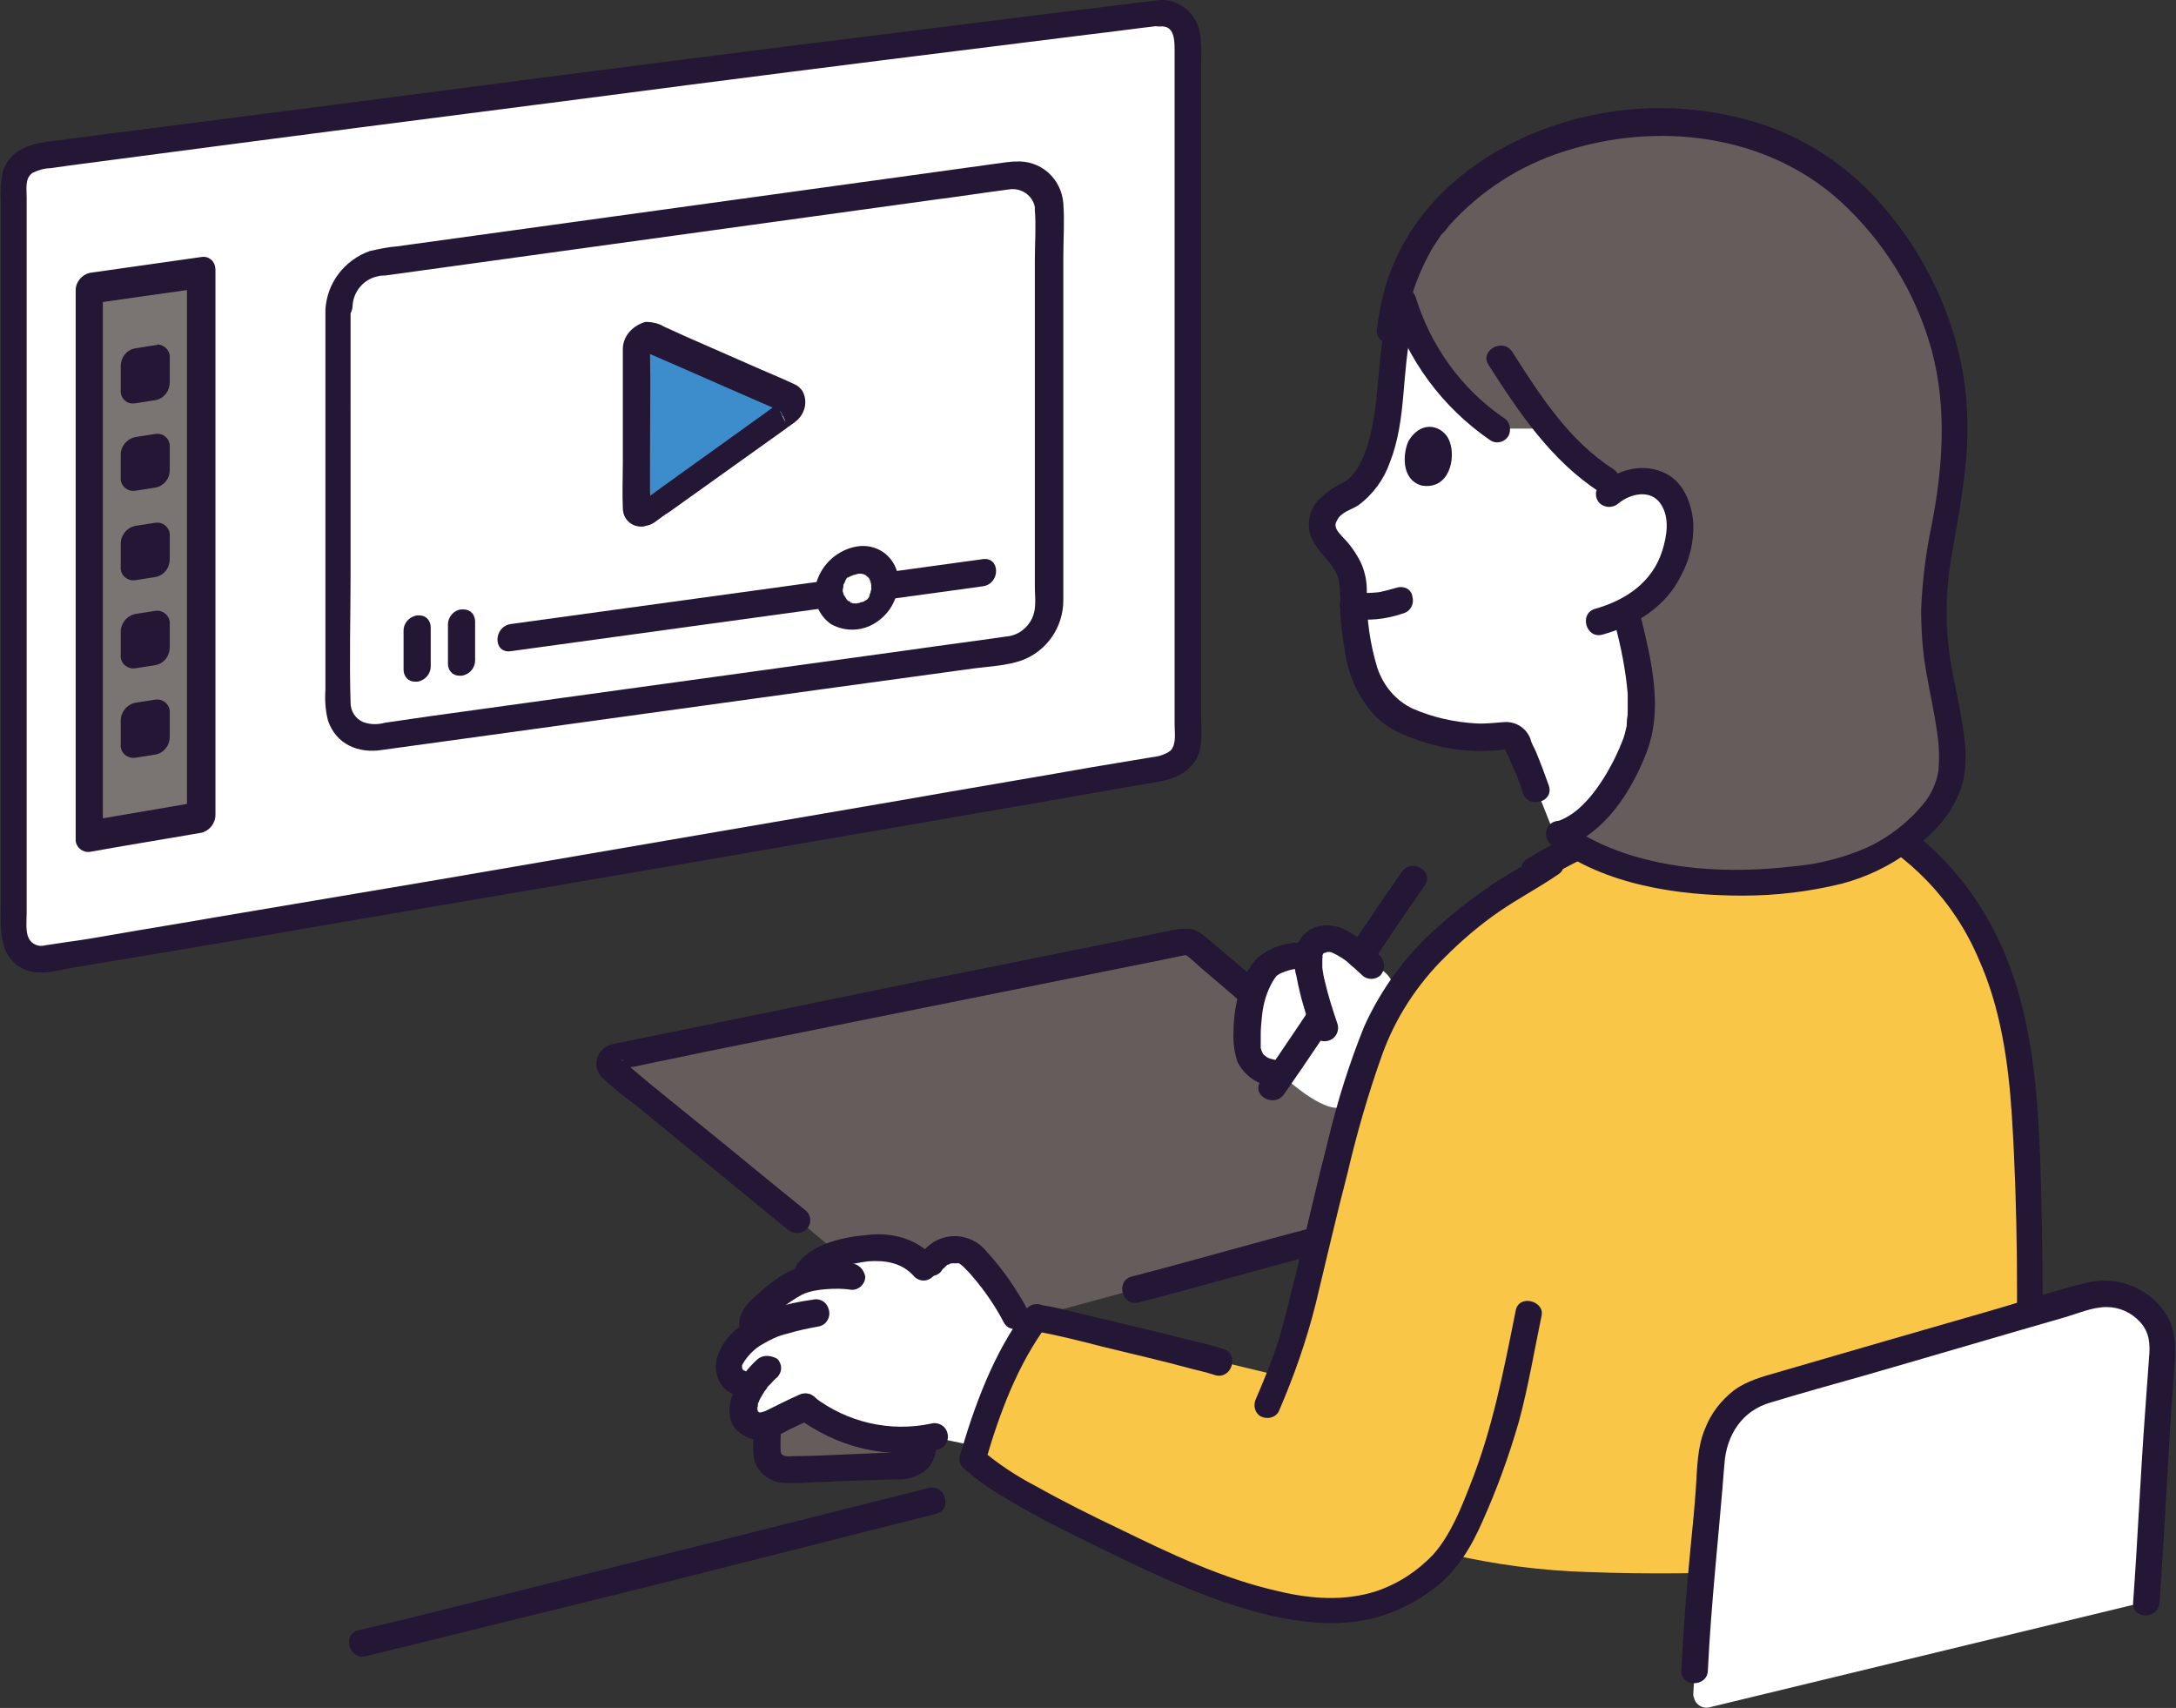
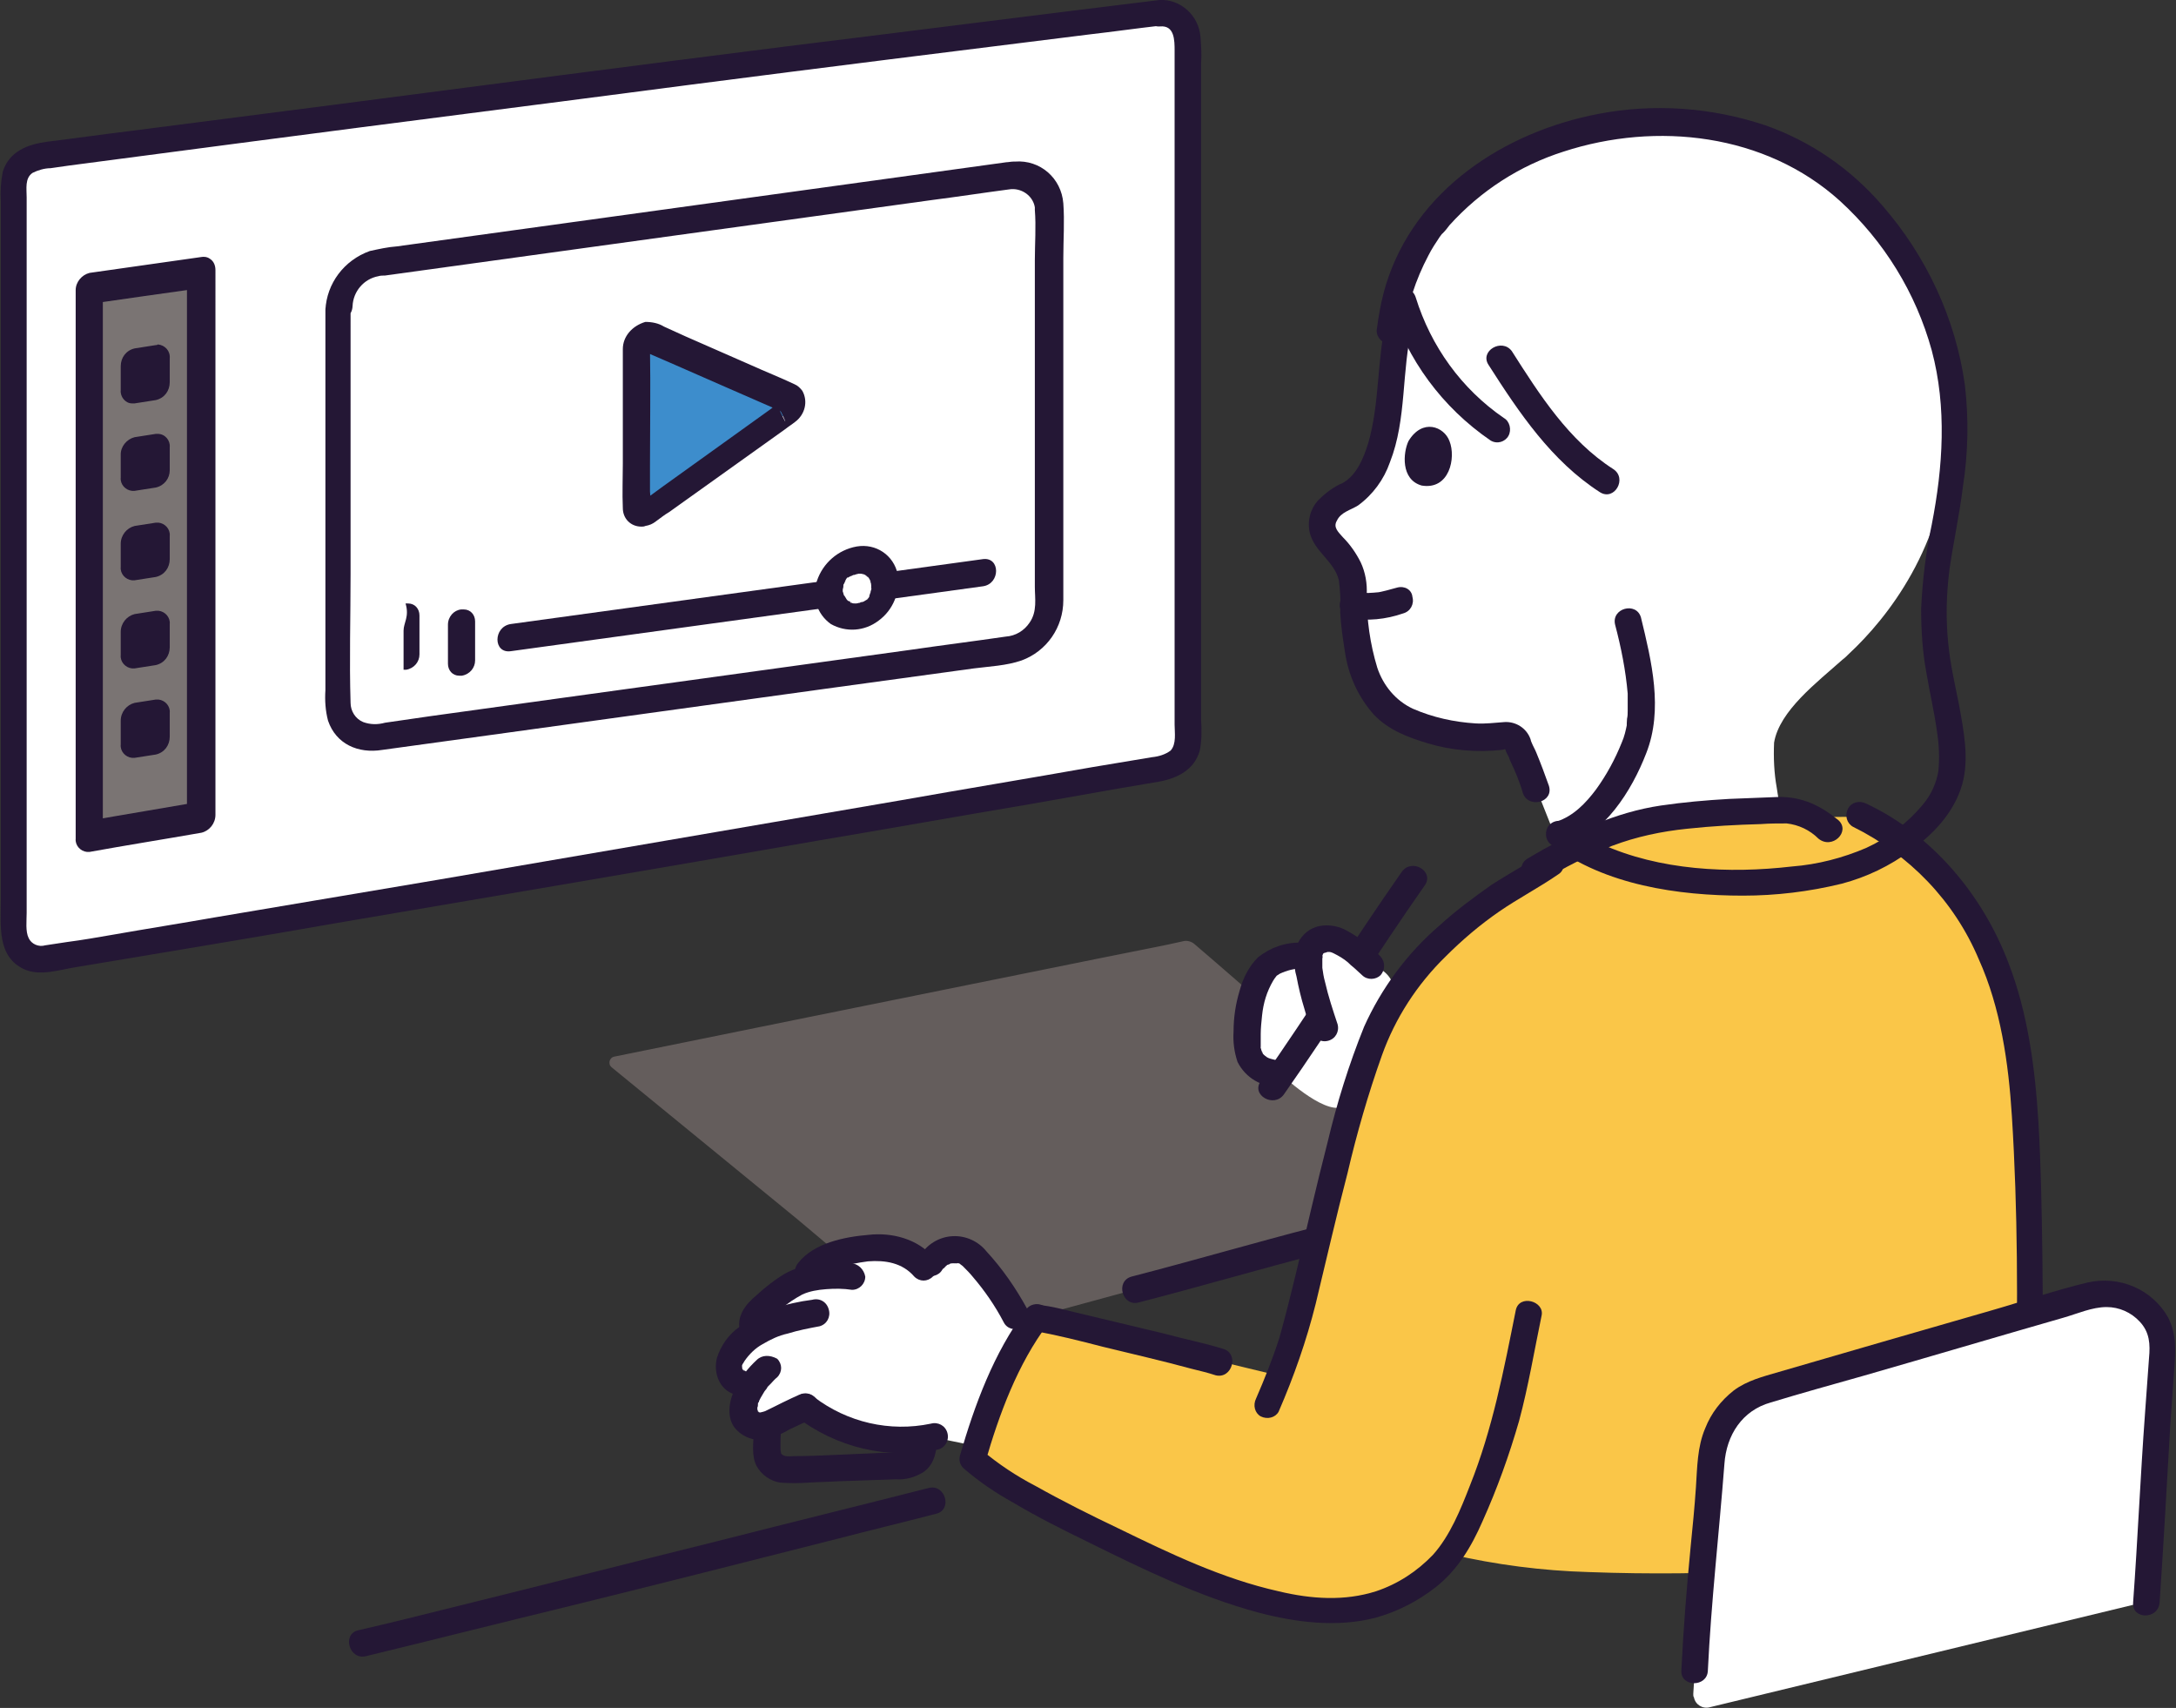
<svg xmlns="http://www.w3.org/2000/svg" version="1.1" id="レイヤー_1" x="0px" y="0px" viewBox="0 0 328.5 257.8" style="enable-background:new 0 0 328.5 257.8;" xml:space="preserve">
  <rect x="0" y="0" width="328.5" height="257.8" fill="#333333" stroke="none" />
  <style type="text/css">
	.st0{fill:#FFFFFF;}
	.st1{fill:#241735;}
	.st2{fill:#7A7473;}
	.st3{fill:#645D5C;}
	.st4{fill:#FAC648;}
	.st5{fill:none;}
	.st6{fill:#3D8DCC;}
</style>
  <g id="グループ_922" transform="translate(0.025 -0.011)">
    <path id="パス_2060" class="st0" d="M278.1,99.6c0.4-0.3,0.7-0.6,1-0.9c5.8-5.4,14.4-16.2,15.2-32.1c0.3-8.5-1.8-16.9-6-24.3   c-9.6-16.6-21.5-20.2-28.9-21.7c-7.1-1.3-14.5-1-21.4,1c-14,3.7-21,13-22.2,15c-2.7,4.2-4.4,9-5,13.9c-0.5,2.6-0.8,5.3-0.9,7.9   c-0.6,6-1.5,14.3-7.2,16.9c-1.2,0.5-2.1,1.3-2.7,2.4c-1.5,2.9,0.9,4.4,2.4,6.3c0.9,1.2,1.5,2.6,1.8,4c0,2.9,0.2,5.8,0.6,8.7   c0.3,2,0.8,4,1.5,5.9c1.1,2.8,3.2,5,5.9,6.3c4.4,2,10.6,3.1,14.7,2.3c1-0.2,2,0.4,2.3,1.4c1.1,2.2,2,4.4,2.8,6.7l2.7,6.8   c5.1-0.7,31.1-3.5,34.1-3.6c-0.4-2.2-0.6-3.6-0.6-3.6c-0.4-2.2-0.5-4.5-0.4-6.8C268.6,107.3,274.3,103,278.1,99.6z" />
    <path id="パス_2061" class="st0" d="M175.1,2C138.3,6.4,47,18.2,6.1,23.6c-2.2,0.1-4,1.9-4,4.1v113c-0.1,2.2,1.7,4.1,3.9,4.1   c0,0,0,0,0,0c0.2,0,0.3,0,0.5,0c45.9-7.6,131-22.3,169-28.9c2.1-0.2,3.8-2,3.9-4.1c0-17.8,0-87.1,0-105.7c0.1-2.2-1.6-4.1-3.9-4.1   c0,0,0,0,0,0C175.3,2,175.2,2,175.1,2z" />
    <path id="パス_2062" class="st1" d="M175.1,0c-18.8,2.3-37.6,4.7-56.3,7c-23,2.9-46,5.9-69,8.9c-10.1,1.3-20.2,2.6-30.3,3.9   c-4.1,0.5-8.3,1.1-12.4,1.6c-2.9,0.4-5.7,1.4-6.7,4.5c-0.3,1.5-0.4,3-0.3,4.5v105.5c0,3.8-0.6,8.5,3.5,10.4   c2.4,1.1,5.3,0.1,7.8-0.3l7.2-1.2c10.8-1.8,21.6-3.6,32.4-5.5c24.1-4.1,48.3-8.2,72.4-12.4c10.7-1.8,21.3-3.7,32-5.5   c4.5-0.8,9-1.6,13.6-2.4l5.9-1c2.8-0.5,5.4-1.8,6.2-4.7c0.3-1.5,0.3-3.1,0.2-4.6V9.5c0.1-1.3,0-2.7-0.1-4   C180.9,2.3,178.2-0.1,175.1,0c-2.6,0.2-2.6,4.2,0,4c2.2-0.2,2.2,2.1,2.2,3.7v101.7c0,1.2,0.3,2.9-0.6,3.9c-0.8,0.6-1.8,0.9-2.8,1   l-3,0.5l-6,1c-9.6,1.7-19.3,3.3-28.9,5c-23.3,4-46.6,8-69.9,12c-11.3,1.9-22.5,3.8-33.8,5.7c-5.1,0.9-10.2,1.7-15.3,2.6   c-2.3,0.4-4.6,0.8-6.9,1.1l-3.3,0.5c-1,0.3-2.1-0.2-2.5-1.1C3.8,140.6,4,139,4,137.8v-108c0-1.3-0.3-2.9,0.9-3.7   c0.8-0.4,1.8-0.7,2.7-0.7l2.8-0.4c9.1-1.2,18.2-2.4,27.4-3.6c22.1-2.9,44.3-5.7,66.4-8.6c20.1-2.6,40.2-5.1,60.3-7.6   c3.5-0.4,7-0.9,10.5-1.3c1.1,0,2-0.9,2-2C177.1,0.9,176.2,0,175.1,0z" />
    <path id="パス_2063" class="st2" d="M30.4,41.1c-5.3,0.8-12.5,1.8-16.9,2.4c0,27.6,0,55.1,0,82.7c4.4-0.8,11.6-2,16.9-2.9   C30.4,95.9,30.4,68.5,30.4,41.1z" />
    <path id="パス_2064" class="st1" d="M30.4,38.8c-5.7,0.8-11.3,1.6-16.9,2.4c-1.2,0.3-2.1,1.4-2.1,2.6c0,21.5,0,43,0,64.5v18.3   c-0.1,1,0.7,1.9,1.7,2c0.1,0,0.3,0,0.4,0c5.5-1,11.2-1.9,16.9-2.9c1.2-0.3,2.1-1.4,2.1-2.7c0-22,0-43.9,0-65.9V40.8   c0-3-4.3-2.5-4.3,0.6c0,21.4,0,42.7,0,64.1v18.2c0.7-0.9,1.4-1.8,2.1-2.7c-5.7,1-11.3,1.9-16.9,2.9c0.7,0.7,1.4,1.3,2.1,2   c0-22.1,0-44.2,0-66.3V43.3l-2.1,2.6c5.5-0.8,11.2-1.6,16.9-2.4C33.1,43.1,33.1,38.4,30.4,38.8z" />
    <path id="パス_2065" class="st1" d="M23.5,65.5L20.3,66c-1.2,0.3-2.1,1.4-2.1,2.6v3.5c-0.1,1,0.7,1.9,1.7,2c0,0,0,0,0,0   c0.1,0,0.3,0,0.4,0l3.2-0.5c1.3-0.3,2.1-1.4,2.1-2.6v-3.5c0.1-1-0.7-2-1.8-2c0,0,0,0,0,0C23.8,65.5,23.6,65.5,23.5,65.5z" />
    <path id="パス_2066" class="st1" d="M23.5,52.1l-3.2,0.5c-1.3,0.3-2.1,1.4-2.1,2.7v3.6c-0.1,1,0.7,2,1.7,2c0.1,0,0.3,0,0.4,0   l3.2-0.5c1.3-0.3,2.1-1.4,2.1-2.7c0-1.2,0-2.4,0-3.6c0.1-1.1-0.7-2-1.8-2.1C23.7,52.1,23.6,52.1,23.5,52.1z" />
    <path id="パス_2067" class="st1" d="M23.5,78.9l-3.2,0.5c-1.2,0.3-2.1,1.4-2.1,2.7c0,1.1,0,2.4,0,3.5c-0.1,1,0.7,1.9,1.7,2   c0.1,0,0.3,0,0.4,0l3.2-0.5c1.3-0.3,2.1-1.4,2.1-2.7c0-1.2,0-2.4,0-3.5c0.1-1-0.7-1.9-1.7-2C23.8,78.9,23.6,78.9,23.5,78.9z" />
    <path id="パス_2068" class="st1" d="M23.5,92.2l-3.2,0.5c-1.2,0.3-2.1,1.4-2.1,2.7v3.5c-0.1,1,0.7,1.9,1.7,2c0,0,0,0,0,0   c0.1,0,0.3,0,0.4,0l3.2-0.5c1.3-0.3,2.1-1.4,2.1-2.7v-3.5c0.1-1-0.7-1.9-1.7-2C23.8,92.2,23.6,92.2,23.5,92.2L23.5,92.2z" />
    <path id="パス_2069" class="st1" d="M23.5,105.6l-3.2,0.5c-1.2,0.3-2.1,1.4-2.1,2.7v3.6c-0.1,1,0.7,1.9,1.7,2c0.1,0,0.3,0,0.4,0   l3.2-0.5c1.3-0.3,2.1-1.4,2.1-2.7v-3.6c0.1-1-0.7-1.9-1.7-2c0,0,0,0,0,0C23.8,105.6,23.6,105.6,23.5,105.6z" />
    <path id="パス_2070" class="st3" d="M161.3,145.6c-22.8,4.6-59.8,12.1-68.6,13.9c-0.5,0.1-0.8,0.6-0.7,1.1c0,0.2,0.2,0.4,0.3,0.5   c4.3,3.5,17,13.9,28,22.9l22,18.5c21.4-5.7,54.2-14.8,81.3-22l-29-25.5c-3.3-3-11.5-10.1-14.2-12.4c-0.5-0.5-1.3-0.7-1.9-0.5   C176,142.7,169.6,143.9,161.3,145.6z" />
    <path id="パス_2071" class="st0" d="M119.9,193.7c-0.6,0.3-1.1,0.6-1.6,1c-1.2,0.9-2.4,1.9-3.6,2.9c-0.9,0.6-1.3,1.7-1.1,2.8   l0.3,0.8c-1,0.6-1.9,1.4-2.6,2.3c-0.7,0.7-1.1,1.7-1.2,2.7c-0.1,1,0.5,2,1.4,2.4l1.9,0.7c-0.3,0.4-0.5,0.8-0.7,1.2   c-0.9,1.7-0.7,3.3,0,4c0.7,0.6,1.7,0.9,2.6,0.8c0.9-0.2,4.8-2.2,6.2-2.8c5.5,4.3,12.7,6,19.6,4.5l6.8,1.4c1.8-6,3.9-11.8,6.5-17.5   c-1.7-4.2-4.2-8-7.4-11.1c-0.5-0.6-1.3-1-2.1-1.1c-0.9-0.2-1.9,0-2.7,0.5c-1.1,0.6-1.9,1.6-2,2.9c-1.6-2.3-4.2-3.6-7-3.6   c-2.4,0-4.8,0.4-7.2,1.1c-2.1,0.6-4.3,2.2-4.5,3.6C120.9,193.3,120.4,193.5,119.9,193.7z" />
-     <path id="パス_2072" class="st3" d="M115.7,217.1c0-0.4,0-0.8,0.1-1.1c0,0,0-0.4,0.1-1c1.4-0.6,4.4-2.1,5.6-2.6   c5.1,4,11.6,5.7,18,4.8c-0.1,0.6-0.1,0.9-0.1,0.9c0,0.3-0.1,0.6-0.1,1c-0.4,1.3-1.6,2.2-2.9,2.2c-4.6,0.2-12.7,0.5-17.3,0.6   c-1.7,0.1-3.2-1-3.2-2.4C115.7,218.7,115.7,217.9,115.7,217.1z" />
    <path id="パス_2073" class="st1" d="M155,197.5c-1.7-3.1-3.7-6-6.1-8.6c-1.2-1.5-3.1-2.4-5.1-2.3c-2.1,0.1-4,1.3-5,3.1   c-0.6,1-0.2,2.2,0.7,2.7s2.2,0.2,2.7-0.7c0,0,0.3-0.4,0.2-0.2c-0.2,0.2,0.2-0.2,0.2-0.2c0.4-0.4-0.3,0.2,0.2-0.2   c0.1-0.1,0.2-0.2,0.3-0.2c0.1,0,0.5-0.2,0.2-0.1c0.2-0.1,0.3-0.1,0.5-0.1c0.3-0.1-0.4,0,0.2,0c0.2,0,0.4,0,0.5,0   c0.2,0-0.2-0.1,0.2,0s0,0,0.2,0.1c0.1,0.1,0.3,0.2,0.4,0.3c-0.2-0.2,0.1,0.1,0.1,0.1c0.5,0.5,1,1,1.4,1.5c1.8,2.1,3.4,4.4,4.7,6.9   c0.5,1,1.7,1.3,2.7,0.8S155.6,198.6,155,197.5C155,197.6,155,197.5,155,197.5L155,197.5L155,197.5z" />
    <path id="パス_2074" class="st1" d="M140.9,189.8c-2.4-2.8-6.3-3.8-9.8-3.4c-3.6,0.3-8.2,1.2-10.6,4.2c-0.7,0.8-0.7,2,0,2.8   c0.8,0.8,2,0.8,2.8,0c0.8-1,1.9-1.7,3.1-2c1.5-0.5,3.1-0.8,4.6-1c2.6-0.2,5.2,0.2,7,2.3c0.8,0.8,2,0.8,2.8,0   C141.7,191.9,141.7,190.6,140.9,189.8L140.9,189.8z" />
    <path id="パス_2075" class="st1" d="M128.4,190.7c-3.4-0.3-7-0.1-10,1.6c-1.5,0.9-2.9,2-4.2,3.2c-1.7,1.4-3.1,3.2-2.5,5.5   c0.3,1.1,1.4,1.7,2.5,1.4c1.1-0.3,1.7-1.4,1.4-2.5l0,0c0.1,0.2,0-0.2,0-0.1c0,0.2,0.1-0.3,0.1-0.2c0.1-0.2,0.2-0.3,0.4-0.5   c0.6-0.6,1.3-1.1,1.9-1.6c0.9-0.8,2-1.5,3.1-2.1c1.1-0.5,2.3-0.7,3.6-0.8c1.3-0.1,2.6-0.1,3.9,0.1c1.1,0,2-0.9,2-2   C130.4,191.6,129.5,190.7,128.4,190.7L128.4,190.7z" />
    <path id="パス_2076" class="st1" d="M122.6,196.2c-3.9,0.5-7.9,1.7-11,4.1c-1.6,1.1-2.8,2.8-3.4,4.7c-0.5,2,0.2,4.4,2.2,5.3   c1,0.5,2.2,0.2,2.7-0.7c0.5-1,0.2-2.2-0.7-2.7c0,0-0.5-0.1-0.2-0.1c0.2,0-0.2-0.2,0,0.1c-0.1-0.1-0.2-0.5-0.1-0.1   c0-0.1-0.1-0.2-0.1-0.3c0.1,0.3,0,0,0-0.2c0,0.3,0-0.1,0-0.2c0,0,0.2-0.5,0.1-0.2c0.1-0.2,0.2-0.3,0.3-0.5c0.7-1,1.6-1.9,2.7-2.5   c1.2-0.7,2.4-1.3,3.8-1.6c1.6-0.5,3.2-0.8,4.8-1.1c1.1-0.3,1.7-1.4,1.4-2.5C124.8,196.5,123.7,195.9,122.6,196.2L122.6,196.2z" />
    <path id="パス_2077" class="st1" d="M114.2,205.3c-1.3,1.2-2.4,2.6-3.2,4.2c-0.9,1.7-1.4,4.2-0.2,5.9c1.2,1.6,3.3,2.3,5.2,1.8   c1.1-0.4,2.1-0.8,3.1-1.4c0.6-0.3,1.3-0.6,1.9-0.9c0.3-0.1,0.6-0.3,0.8-0.4l0.4-0.2c0.3-0.1-0.6,0.2-0.1,0c1-0.3,1.7-1.4,1.4-2.5   c-0.3-1.1-1.4-1.7-2.5-1.4c-2,0.8-3.8,1.8-5.7,2.7c-0.4,0.2,0.2-0.1,0.1-0.1c-0.1,0-0.1,0.1-0.2,0.1c-0.1,0-0.3,0.1-0.4,0.1   c0,0,0.5,0,0.1,0c-0.1,0-0.3,0-0.4,0c0.4,0,0.3,0.1,0.2,0c-0.1,0-0.2,0-0.2-0.1c-0.1,0-0.1,0-0.2-0.1c-0.2-0.1,0.4,0.2,0.1,0   c-0.1,0-0.1-0.1-0.2-0.1c0,0,0.3,0.3,0.2,0.1c0-0.1-0.1-0.1-0.2-0.2c-0.1-0.1,0.2,0.2,0.2,0.2c0-0.1-0.1-0.1-0.1-0.2   c-0.1-0.2,0.1,0,0.1,0.2c0-0.2-0.1-0.3-0.1-0.4c0,0,0,0.5,0,0.2v-0.2c0-0.1,0-0.2,0-0.3c0-0.2,0,0.2,0,0.2c0.1-0.2,0.1-0.4,0.1-0.6   c0-0.1,0-0.2,0.1-0.2c0.1-0.2,0.1-0.3,0-0.1c0.2-0.4,0.4-0.8,0.6-1.1c0.1-0.2,0.2-0.3,0.3-0.5c0.1-0.1,0.3-0.4,0.4-0.5   c0,0-0.2,0.3-0.1,0.1c0.1-0.1,0.1-0.2,0.2-0.3c0.1-0.1,0.3-0.3,0.4-0.4c0.3-0.3,0.6-0.7,1-1c0.8-0.8,0.8-2,0-2.8   C116.2,204.5,115,204.5,114.2,205.3L114.2,205.3z" />
    <path id="パス_2078" class="st1" d="M120.1,213.8c6.1,4.7,13.9,6.6,21.5,5c1.1-0.3,1.7-1.4,1.4-2.5c-0.3-1.1-1.4-1.7-2.5-1.4l0,0   l0,0c-6.2,1.3-12.6-0.2-17.6-4c-0.8-0.7-2-0.7-2.8,0C119.4,211.8,119.4,213,120.1,213.8L120.1,213.8z" />
    <path id="パス_2079" class="st1" d="M113.8,216c-0.1,1.7-0.4,3.8,0.4,5.3c0.7,1.3,2.1,2.3,3.6,2.5c1.4,0.1,2.8,0.1,4.2,0   c1.5-0.1,2.9-0.1,4.4-0.2c2.9-0.1,5.9-0.2,8.8-0.3c1.5,0.1,2.9-0.3,4.2-1.1c1.4-1,1.8-2.4,2-4.1c0-1.1-0.9-2-2-2c-1.1,0-2,0.9-2,2   c-0.1,0.8-0.3,1-1.1,1.1c-1,0.1-2,0.1-3,0.1c-2.3,0.1-4.6,0.2-6.9,0.3c-2.2,0.1-4.4,0.2-6.5,0.2c-0.6,0-1.6,0.2-2-0.4   c-0.1-0.4-0.1-0.8-0.1-1.1c0-0.8,0-1.6,0.1-2.4C118,213.4,114,213.4,113.8,216L113.8,216z" />
-     <path id="パス_2080" class="st1" d="M196,153.6c-4.2-3.9-8.6-7.6-13-11.3c-1.1-0.9-2.1-2-3.6-2.1c-0.8,0-1.6,0-2.4,0.2   c-1.1,0.2-2.3,0.5-3.4,0.7c-8.4,1.7-16.8,3.4-25.2,5.1c-10.6,2.1-21.3,4.3-31.9,6.5c-7.7,1.6-15.3,3.1-23,4.7   c-0.5,0.1-1.1,0.2-1.6,0.4c-1.5,0.6-2.3,2.3-1.7,3.8c0.1,0.4,0.4,0.7,0.6,1c1.7,1.6,3.6,3.1,5.5,4.5c5.9,4.9,11.9,9.7,17.8,14.6   l4.8,3.9c0.8,0.7,2,0.7,2.8,0c0.8-0.8,0.8-2,0-2.8c-5.6-4.5-11.1-9.1-16.7-13.6l-6.9-5.6l-2.5-2.1l-1-0.9c-0.2-0.2-0.3-0.3-0.5-0.4   c-0.9-0.5,0.6-0.2-0.1,0.7l-0.7,0.7c0.8-0.3,1.6-0.5,2.5-0.6l3.3-0.7c3.1-0.6,6.1-1.3,9.2-1.9c7.9-1.6,15.9-3.2,23.8-4.8   c14.4-2.9,28.9-5.8,43.3-8.7l2.9-0.6c0.2,0,0.3-0.1,0.5-0.1c0.1,0,0.1-0.1,0.4,0.1c0.8,0.6,1.5,1.3,2.2,1.9c4,3.4,8,6.8,11.8,10.3   C195.1,158.2,197.9,155.4,196,153.6L196,153.6z" />
    <path id="パス_2081" class="st0" d="M193.3,162.1c-1.9,0.2-3.7-0.8-4.6-2.4c-0.9-1.9,0.5-10.6,2.7-13.7c0.8-1.2,3.8-1.7,5.2-1.7   l0.9,0c0-0.3,0.1-0.5,0.1-0.7c0.3-0.9,1-1.6,1.9-1.9c1-0.2,2.1,0,3,0.5c1.7,0.9,3.2,2.1,4.6,3.5c0,0,6.1,1.6,2,8.8   c-1.9,3.4-4.2,11.7-6.5,12.6C199.7,168.2,193.3,162.1,193.3,162.1z" />
    <path id="パス_2082" class="st1" d="M196.5,142.3c-2.4-0.1-4.7,0.7-6.6,2.2c-1.4,1.4-2.3,3.2-2.8,5.1c-0.6,2-0.9,4-0.9,6.1   c-0.1,1.6,0.1,3.1,0.6,4.6c1.2,2.4,3.7,3.9,6.4,3.7c1.1,0,2-0.9,2-2c0-1.1-0.9-2-2-2c-0.2,0-0.5,0-0.7,0c-0.2,0-0.3,0,0,0   c-0.1,0-0.3-0.1-0.4-0.1c-0.4-0.1-0.8-0.2-1.1-0.5c0.1,0.1-0.4-0.3-0.4-0.4c0,0-0.3-0.9-0.1-0.1c-0.1-0.2-0.1-0.5-0.2-0.7   c-0.1-0.6,0,0.2,0-0.2c0-0.2,0-0.3,0-0.5c0-0.5,0-0.9,0-1.4c0-0.9,0.1-1.8,0.2-2.8c0.2-1.9,0.7-3.6,1.7-5.3   c0.1-0.1,0.1-0.2,0.2-0.3c-0.1,0.2-0.1,0.2,0,0c0.1-0.1,0.2-0.3,0.3-0.4c0.2-0.1,0.2-0.1,0,0c0.1-0.1,0.2-0.1,0.3-0.2   c0.1-0.1,0.6-0.3,0.6-0.3c0.5-0.2,1.1-0.4,1.7-0.5c0.4-0.1,0.9-0.2,1.3-0.1C199.1,146.4,199.1,142.4,196.5,142.3L196.5,142.3z" />
    <path id="パス_2083" class="st1" d="M211.6,131.6c-7.3,10.4-14,21.2-21.3,31.6c-1.5,2.1,2,4.1,3.5,2c7.3-10.4,14-21.2,21.3-31.6   C216.5,131.5,213.1,129.5,211.6,131.6z" />
    <path id="パス_2084" class="st0" d="M207,145.8c-1.3-1.4-2.9-2.6-4.6-3.5c-0.9-0.6-2-0.7-3-0.5c-0.9,0.3-1.6,1-1.9,1.9   c-0.8,2.4,2.1,10.6,2.3,11.4c0,0,2.7,0.1,4.9-3.2C206,150,206.8,148,207,145.8z" />
    <path id="パス_2085" class="st1" d="M208.4,144.4c-1.4-1.5-3.1-2.8-4.9-3.8c-1.3-0.8-2.9-1.1-4.4-0.8c-1.4,0.3-2.6,1.3-3.2,2.6   c-0.6,1.6-0.7,3.3-0.2,5c0.3,1.6,0.7,3.3,1.2,4.9c0.3,1.1,0.7,2.3,1.1,3.4c0.3,1.1,1.4,1.7,2.5,1.4c1.1-0.3,1.7-1.4,1.4-2.5   c-0.7-2.1-1.4-4.2-1.9-6.4c-0.2-0.7-0.3-1.4-0.4-2.1c0-0.1,0-0.2,0-0.3c0,0,0,0.4,0,0.2c0-0.1,0-0.3,0-0.4c0-0.3,0-0.6,0-0.9   c0-0.1,0.1-0.3,0-0.4c0,0-0.1,0.6,0,0.1c0-0.1,0.1-0.3,0-0.1c0-0.1,0.1-0.2,0.1-0.3c0.2-0.3-0.3,0.3,0.1-0.1c0,0,0.2-0.2,0.1-0.1   c-0.2,0.2,0.3-0.1,0.1,0c-0.2,0.1,0.5-0.1,0.3-0.1c0.3,0,0.1,0,0.4,0c0.2,0,0.6,0.2,0.6,0.2c0.8,0.4,1.5,0.8,2.2,1.4l0.2,0.2   c0.3,0.2,0,0,0.1,0.1c0.2,0.2,0.4,0.3,0.6,0.5c0.4,0.4,0.8,0.7,1.2,1.1c0.8,0.8,2.1,0.7,2.8,0C209.1,146.4,209.1,145.2,208.4,144.4   L208.4,144.4z" />
    <path id="パス_2086" class="st1" d="M55.2,250c10.3-2.5,20.6-5.1,30.9-7.6c13.4-3.3,26.8-6.7,40.2-10.1c5-1.3,10-2.5,15-3.8   c2.5-0.6,1.4-4.5-1.1-3.9c-10.6,2.7-21.2,5.3-31.8,8c-13.3,3.3-26.6,6.7-40,10c-4.8,1.2-9.6,2.4-14.4,3.5   C51.6,246.7,52.7,250.6,55.2,250L55.2,250z" />
    <path id="パス_2087" class="st1" d="M171.9,196.6c9.3-2.4,18.5-5.1,27.8-7.5c2.5-0.6,1.4-4.5-1.1-3.9c-9.3,2.4-18.5,5.1-27.8,7.5   C168.3,193.4,169.4,197.3,171.9,196.6z" />
    <path id="パス_2088" class="st4" d="M281.1,123.3c9.2,4.4,16.9,13.2,20.6,23.8c1.8,5.5,3,11.2,3.6,16.9   c1.2,9.3,1.8,53.2-0.2,68.3c0,0-27.7,6.4-65.3,5c-7-0.2-14-1.1-20.9-2.7c-2.8,3.5-6.5,6.1-10.8,7.5c-5.4,1.7-14,2-29.4-4.7   c-11.7-5.1-27.4-12.8-31.9-17.1c1.9-6.6,5.5-15.9,9.7-21.4c4,0.7,25.8,6.1,27.6,6.6l9.1,2.2c1.3-3.2,2.3-6.4,3-9.7   c3.7-14.5,7.4-33.1,12.1-43.4c4-8.8,13.1-16.4,20.9-21.2c1.3-0.8,3.5-1.9,4.9-2.9c0,0,8.4-5,23.2-6.2   C269.2,123.2,281.1,123.3,281.1,123.3z" />
    <path id="パス_2089" class="st1" d="M233.1,128.7c-2.6,1.7-5.4,3.2-8,4.9c-2.7,1.9-5.4,3.9-7.8,6.1c-4.9,4.2-8.8,9.5-11.4,15.3   c-2.3,5.7-4.1,11.5-5.5,17.4c-1.7,6.6-3.2,13.2-4.8,19.9c-0.8,3.3-1.6,6.5-2.5,9.7c-1,3.1-2.2,6.1-3.5,9.1c-0.5,1-0.2,2.2,0.7,2.7   c1,0.5,2.2,0.2,2.7-0.7c2.3-5.3,4.2-10.7,5.6-16.3c1.6-6.6,3.1-13.2,4.8-19.7c1.4-6,3.1-11.9,5.2-17.8c2-5.6,5.3-10.7,9.6-14.9   c2.5-2.5,5.2-4.8,8.1-6.8c2.9-2,6-3.6,8.9-5.6C237.2,130.8,235.2,127.3,233.1,128.7L233.1,128.7z" />
    <path id="パス_2090" class="st1" d="M277.5,123.8c-2.7-2.2-5.4-3.5-8.9-3.5c-2.5,0.1-5.1,0.2-7.6,0.3c-3.5,0.2-6.9,0.5-10.3,1   c-3.4,0.5-6.7,1.5-9.9,2.8c-3.5,1.5-6.9,3.2-10.2,5.2c-2.2,1.3-0.2,4.8,2,3.5c3.4-2.1,7-3.9,10.7-5.4c3.7-1.4,7.5-2.2,11.4-2.6   c3.7-0.4,7.4-0.6,11.1-0.7c1.3-0.1,2.6-0.1,3.9-0.1c1.8,0.2,3.5,1,4.8,2.3C276.6,128.3,279.4,125.5,277.5,123.8L277.5,123.8z" />
    <path id="パス_2091" class="st1" d="M279.7,124.8c8.5,4.2,15.3,11.2,19,20c3.3,7.3,4.5,15.7,5,23.7c0.9,14.2,0.9,28.5,0.6,42.7   c0,7.1-0.4,14.1-1.2,21.1c0,1.1,0.9,2,2,2c1.1,0,2-0.9,2-2c0.7-6.3,1.1-12.6,1.1-18.9c0.2-8,0.2-16.1,0.1-24.1   c-0.1-6.7-0.2-13.3-0.6-20c-0.5-8.1-1.6-16.4-4.5-23.9c-3.9-10.3-11.5-19.4-21.5-24.1c-1-0.5-2.2-0.2-2.7,0.7   C278.4,123.1,278.8,124.3,279.7,124.8L279.7,124.8z" />
    <path id="パス_2092" class="st1" d="M228.8,197.8c-1.8,9-3.5,17.9-6.9,26.4c-1.4,3.6-3,7.6-5.6,10.5c-2.4,2.5-5.3,4.4-8.6,5.5   c-4.7,1.5-9.7,1.2-14.7,0c-8.5-1.9-16.4-5.7-24.2-9.5c-4.2-2-8.4-4.1-12.5-6.4c-2.9-1.5-5.6-3.3-8.1-5.4l0.5,1.9   c2.1-7.3,4.9-14.9,9.5-21c0.6-1,0.2-2.2-0.7-2.7c-1-0.5-2.2-0.2-2.7,0.7c-4.8,6.4-7.7,14.3-9.9,21.9c-0.2,0.7,0,1.4,0.5,1.9   c2.3,2,4.8,3.7,7.5,5.2c3.7,2.2,7.5,4.1,11.4,6c8.3,4.1,16.7,8.2,25.6,10.6c5.7,1.5,11.9,2.3,17.7,0.8c3.3-0.9,6.4-2.5,9.1-4.6   c3.3-2.6,5.4-6.1,7.1-10c2.2-4.9,4-9.9,5.5-15.1c1.4-5.2,2.3-10.6,3.4-15.9C233.2,196.4,229.3,195.3,228.8,197.8L228.8,197.8z" />
    <path id="パス_2093" class="st0" d="M255.6,255.7c0.7-12.3,2-24.4,2.8-36c0.3-4.7,3.5-8.6,8-9.9c14.2-4.1,34.8-10.1,49-14.3   c4.6-1.3,9.4,1.3,10.7,5.9c0.3,1,0.4,2,0.3,3.1c-1.3,16.8-1.5,23.8-2.3,35.8c-0.1,0.9-0.7,1.6-1.5,1.8l-64.5,15.6   c-1.1,0.3-2.2-0.4-2.4-1.5c0,0,0,0,0,0C255.6,256.1,255.6,255.9,255.6,255.7z" />
    <path id="パス_2094" class="st1" d="M257.8,252.2c0.5-10.4,1.7-20.8,2.5-31.2c0.3-4.4,2.7-8.1,7-9.3c4.6-1.4,9.3-2.7,13.9-4   c10.1-2.9,20.2-5.9,30.3-8.8c2.1-0.6,4.3-1.6,6.5-1.6c1.9,0,3.7,0.8,5,2.2c1.5,1.6,1.6,3.4,1.4,5.5c-0.2,2.8-0.4,5.5-0.6,8.3   c-0.7,9.5-1.1,19-1.8,28.6c-0.2,2.6,3.8,2.6,4,0c0.6-8.9,1.1-17.8,1.6-26.6c0.2-2.9,0.4-5.7,0.6-8.6c0.2-2.7,0.4-5.2-0.9-7.8   c-2.4-4.3-7.4-6.4-12.2-5.3c-5,1.2-9.9,2.9-14.8,4.3l-16.3,4.7c-5.2,1.5-10.3,3-15.5,4.5c-2.4,0.7-4.8,1.3-6.8,2.8   c-1.9,1.5-3.4,3.4-4.3,5.7c-1.2,2.8-1.2,5.9-1.4,8.9s-0.5,6-0.8,9c-0.6,6.2-1.1,12.5-1.4,18.7C253.7,254.7,257.7,254.7,257.8,252.2   L257.8,252.2z" />
    <path id="パス_2095" class="st1" d="M184.6,203.6c-2.9-0.9-6-1.5-8.9-2.3c-4.6-1.1-9.2-2.2-13.8-3.3c-1.6-0.4-3.2-0.8-4.8-1   c-1.1-0.3-2.1,0.4-2.5,1.4c-0.3,1.1,0.3,2.2,1.4,2.5c3.5,0.6,7,1.5,10.5,2.4c4.5,1.1,8.9,2.1,13.3,3.3c1.2,0.3,2.5,0.6,3.7,1   C186,208.2,187.1,204.3,184.6,203.6L184.6,203.6z" />
-     <path id="パス_2096" class="st3" d="M263,20.2c-1.2-0.3-2.4-0.6-3.4-0.8c-7.3-1.4-14.8-1-21.9,1c-14.3,3.8-21.5,13.2-22.7,15.3   c-1.6,2.5-2.8,5.2-3.8,7.9c2.1,8.6,7.4,16.1,14.7,21.1h7.9c2.8,3.6,6.3,6.6,10.3,8.8c0.8-0.5,1.7-0.8,2.7-1   c1.7-0.3,3.4,0.2,4.7,1.3c1.8,1.7,2.3,4.8,1.9,7.2c-0.6,4.8-3.7,9-8.1,11.1c1.8,7.5,2.7,10.8,2.2,17.1c-0.3,3.9-5.6,14.6-12.1,16.6   c5.2,4,13.2,6.3,20.8,7c11.9,1.1,23.2-0.8,28.6-4.3c4.4-2.8,7.5-5.1,9.4-10c1-2.6,0.5-6.9,0.1-9.4c-1.4-9-3.9-13.8-0.9-28.7   c0.8-4.7,1.4-9.4,1.8-14.2c0.3-8.7-1.8-17.3-6.1-24.8C280.7,27,270.5,22.2,263,20.2z" />
-     <path id="パス_2097" class="st1" d="M244.3,76c1.8-1.5,4.9-2.2,6.4,0.1c1.4,2.1,0.9,4.9,0.2,7.1c-1.5,4.7-5.5,7.4-10.1,8.7   c-2.5,0.7-1.4,4.6,1.1,3.9c5-1.4,9.6-4.2,11.9-9c1.3-2.4,1.9-5.1,1.8-7.8c-0.2-2.9-1.4-6.1-4.1-7.5c-3.4-1.7-7.2-0.7-10,1.7   c-0.8,0.8-0.8,2,0,2.8C242.3,76.7,243.5,76.7,244.3,76L244.3,76z" />
    <path id="パス_2098" class="st1" d="M212.6,66.6c-0.8,1.7-1.2,5.8,2,6.7c4.2,0.7,5.2-4.2,4.2-6.7C218,64.4,214.7,63.1,212.6,66.6   z" />
    <path id="パス_2099" class="st1" d="M233.8,118.6c-0.6-1.7-1.2-3.3-1.9-5c-0.2-0.5-0.5-1-0.7-1.5c-0.1-0.2-0.1-0.3-0.2-0.5   c-0.2-0.4,0.3,0.7,0-0.1c-0.6-1.6-2.2-2.6-3.9-2.5c-1.5,0.1-2.9,0.3-4.4,0.2c-3.2-0.2-6.4-0.9-9.4-2.2c-2.6-1.2-4.5-3.5-5.4-6.2   c-1.1-3.6-1.6-7.3-1.6-11c0.1-1.7-0.2-3.4-0.9-4.9c-0.7-1.4-1.6-2.7-2.7-3.8c-0.7-0.8-1.5-1.5-0.9-2.5c0.6-1.3,2.1-1.6,3.2-2.3   c2.2-1.6,3.9-3.9,4.8-6.5c2.6-6.6,1.7-13.8,3.4-20.6c0.6-2.5-3.2-3.6-3.9-1.1c-1.5,6.2-1,12.8-2.8,18.9c-0.7,2.2-1.7,4.7-3.8,5.9   c-1.4,0.6-2.6,1.5-3.7,2.6c-1.2,1.3-1.7,3.1-1.3,4.9c0.7,2.9,3.7,4.3,4.4,7.2c0.2,1.6,0.3,3.2,0.2,4.8c0.1,2,0.4,4,0.7,5.9   c0.5,3.6,2,6.9,4.4,9.6c2.2,2.3,5.1,3.4,8.1,4.3c3.6,1.1,7.5,1.4,11.2,1c0.7-0.1,0.4-0.3,0.7,0.4c0.2,0.4,0.4,0.7,0.5,1.1   c0.8,1.7,1.5,3.3,2,5.1C230.8,122.1,234.6,121.1,233.8,118.6L233.8,118.6z" />
    <path id="パス_2100" class="st5" d="M210.8,50.7c0.5-5.1,2.3-9.9,5-14.2c1.2-2.1,8.2-11.3,22.2-15c7-2,14.3-2.3,21.4-1   c7.4,1.5,19.3,5.1,28.9,21.7c4.2,7.4,6.2,15.8,6,24.3c-0.7,15.9-9.4,26.7-15.2,32.1c-3.8,3.5-10.5,8.2-11.4,13.3   c-0.1,2.3,0,4.5,0.4,6.8" />
    <path id="パス_2101" class="st1" d="M210.9,88.7c-1.1,0.3-2.1,0.6-3.3,0.8l0.5-0.1c-1,0.1-2,0.2-3.1,0l0.5,0.1   c-0.2,0-0.5-0.1-0.7-0.1c-1.1-0.3-2.2,0.3-2.5,1.4c-0.3,1.1,0.3,2.2,1.4,2.5c2.7,0.5,5.5,0.2,8.1-0.7c1.1-0.3,1.7-1.4,1.4-2.5   C213.1,89,212,88.4,210.9,88.7L210.9,88.7z" />
    <path id="パス_2102" class="st1" d="M209.8,45.9c2.6,8.4,7.9,15.6,15.2,20.6c1,0.6,2.2,0.2,2.7-0.7s0.2-2.2-0.7-2.7   c-6.4-4.4-11-10.8-13.3-18.2C212.9,42.4,209,43.4,209.8,45.9L209.8,45.9z" />
    <path id="パス_2103" class="st1" d="M224.7,55.1c4.6,7.2,9.5,14.5,16.8,19.2c2.2,1.4,4.2-2.1,2-3.5c-6.7-4.3-11.1-11.2-15.3-17.8   C226.7,51,223.3,53,224.7,55.1L224.7,55.1z" />
    <path id="パス_2104" class="st1" d="M211.9,50.2c0.5-4.1,1.8-8,3.7-11.6c0.5-1,1.1-1.9,1.7-2.8c0.1-0.1,0.2-0.3,0.3-0.4   c0.3-0.4-0.2,0.2,0.2-0.2s0.7-0.8,1-1.2c4.7-5.2,10.6-9,17.2-11.1c14.1-4.6,30.5-2.7,41.7,7.4c6.7,6.1,11.5,13.9,13.9,22.6   c2.3,8.6,1.7,17.6,0,26.3c-0.9,4.2-1.4,8.4-1.6,12.7c0,3.2,0.2,6.5,0.8,9.7c0.5,3,1.2,5.9,1.6,8.9c0.3,1.9,0.4,3.9,0.2,5.9   c-0.3,1.8-1.1,3.6-2.3,5c-2.3,2.8-5.3,5.1-8.6,6.6c-3.5,1.5-7.3,2.5-11.2,2.8c-9.5,1.1-20,0.6-28.8-3.4c-1.9-0.9-3.8-1.9-5.4-3.2   c-1-0.6-2.2-0.2-2.7,0.7c-0.5,1-0.2,2.2,0.7,2.7c8,6,19,7.6,28.8,7.6c5,0,10-0.6,14.9-1.8c3.8-1,7.3-2.7,10.4-5   c3.5-2.5,6.6-5.8,7.8-10c1.1-3.9,0.2-8.2-0.5-12.1c-0.6-3-1.3-6-1.6-9.1c-0.4-3.8-0.3-7.6,0.2-11.4c0.6-4.1,1.5-8.2,2-12.3   c0.8-5.1,0.9-10.3,0.3-15.4c-1.4-10-5.8-19.4-12.4-27c-4.8-5.6-10.9-9.8-17.8-12.2c-8.1-2.7-16.8-3.3-25.1-1.7   c-14.2,2.7-27.7,11.5-32.1,25.8c-0.7,2.3-1.1,4.6-1.4,6.9c0,1.1,0.9,2,2,2C211,52.2,211.9,51.3,211.9,50.2L211.9,50.2z" />
    <path id="パス_2105" class="st1" d="M243.8,94.3c0.9,3.4,1.6,6.9,1.9,10.4c0,0.9,0,1.7,0,2.6c0,0.4,0,0.8-0.1,1.2   c0,0.1-0.1,1.4,0,0.8c-0.2,1-0.4,1.9-0.8,2.8c-1,2.5-2.3,4.9-3.9,7.1c-1.5,2-3.4,4-5.9,4.8s-1.4,4.6,1.1,3.9   c6.1-2,10.2-8.5,12.4-14.2c2.6-6.6,0.8-13.9-0.8-20.5C247,90.8,243.2,91.8,243.8,94.3L243.8,94.3z" />
    <path id="パス_2106" class="st0" d="M51.2,46.5v59.6c-0.1,2.8,2.1,5.1,4.9,5.2c0.3,0,0.7,0,1-0.1h0l95.4-13.1   c3.4-0.5,5.9-3.4,5.9-6.8c0-25.2,0-48.7-0.1-59.6c0.1-2.8-2.1-5.1-4.9-5.2c-0.3,0-0.7,0-1,0.1L57.1,39.7   C53.8,40.3,51.3,43.1,51.2,46.5z" />
    <path id="パス_2107" class="st6" d="M96,52.4v24.1c0,0.6,0.4,1,1,1.1c0.1,0,0.1,0,0.2,0c0.2,0,0.4-0.1,0.6-0.2l21.1-15.1   c0.6-0.4,0.8-1.1,0.4-1.7c-0.1-0.2-0.3-0.3-0.4-0.4L98,51c-0.8-0.3-1.7,0.2-1.9,1C96,52.1,96,52.3,96,52.4z" />
    <path id="パス_2108" class="st1" d="M94,52.7V70c0,2.2-0.1,4.5,0,6.7c0,1.6,1.2,2.8,2.8,2.8c0.2,0,0.4,0,0.6-0.1   c0.6-0.1,1.1-0.3,1.6-0.7c0.7-0.5,1.3-1,2-1.4l17.5-12.5c0.5-0.4,1-0.7,1.5-1.1c1.5-1.1,2-3.1,1.1-4.7c-0.3-0.4-0.7-0.8-1.2-1   c-2.1-1-4.4-1.9-6.6-2.9l-9.8-4.3l-3.3-1.5c-0.8-0.5-1.8-0.7-2.8-0.7C95.4,49.2,94,50.8,94,52.7c0,1,0.7,1.8,1.7,1.8   c0.1,0,0.2,0,0.3,0c1.1-0.2,2-1.2,2-2.3c0,0.2-0.2,0.5-0.3,0.6C97.6,52.8,97,53,97,52.9c0,0,0,0,0,0c0,0,0.1,0.1,0.2,0.1   c0.3,0.1,0.5,0.3,0.8,0.4l3,1.3l8.9,3.9l7.1,3.1c0.2,0.1,0.5,0.2,0.7,0.3c0,0,0.1,0.1,0.1,0.1c0.1-0.1,1.7,3.7-0.2-0.3l-0.2-0.3   l0.4-0.8l0,0c-0.4,0-1.1,0.8-1.4,1l-16.3,11.7l-2.6,1.9c-0.1,0.1-0.6,0.3-0.6,0.4c-0.1,0.2,0.6-0.1,0.8-0.1   c0.2,0.1,0.2,0.8,0.4,0.6c0.2-0.3,0-1.7,0-2v-4c0-5.9,0.1-11.7,0-17.6v-0.4C98,49.5,94,50.1,94,52.7z" />
    <path id="パス_2109" class="st1" d="M67.6,94.3v5.9c0,1,0.7,1.8,1.7,1.8c0.1,0,0.2,0,0.4,0c1.2-0.2,2-1.2,2-2.3l0,0v-5.9   c0-1-0.7-1.8-1.7-1.8c-0.1,0-0.2,0-0.4,0C68.5,92.1,67.6,93.1,67.6,94.3z" />
-     <path id="パス_2110" class="st1" d="M60.9,95.2v5.9c0,1,0.7,1.8,1.7,1.8c0.1,0,0.2,0,0.4,0c1.2-0.2,2-1.2,2-2.3l0,0v-5.9   c0-1-0.7-1.8-1.7-1.8c-0.1,0-0.2,0-0.4,0C61.8,93.1,60.9,94,60.9,95.2z" />
+     <path id="パス_2110" class="st1" d="M60.9,95.2v5.9c0.1,0,0.2,0,0.4,0c1.2-0.2,2-1.2,2-2.3l0,0v-5.9   c0-1-0.7-1.8-1.7-1.8c-0.1,0-0.2,0-0.4,0C61.8,93.1,60.9,94,60.9,95.2z" />
    <path id="パス_2111" class="st1" d="M77.1,98.3l71.3-9.8c2.6-0.4,2.6-4.4,0-4.1l-71.3,9.8C74.4,94.6,74.4,98.7,77.1,98.3z" />
    <path id="パス_2112" class="st0" d="M129.3,84.5c-2.3,0.3-4.1,2.3-4.2,4.6c0,0,0,0.1,0,0.1c-0.2,1.9,1.2,3.6,3.1,3.7   c0.2,0,0.5,0,0.7,0c0.1,0,0.2,0,0.4,0c2.3-0.3,4-2.1,4.2-4.4c0-0.1,0-0.3,0-0.4c0.1-1.9-1.4-3.6-3.3-3.6c-0.2,0-0.5,0-0.7,0   C129.4,84.5,129.4,84.5,129.3,84.5z" />
    <path id="パス_2113" class="st1" d="M129.3,82.5c-2.8,0.5-5.1,2.5-6,5.2c-0.8,2.4,0,5,2.1,6.5c2.3,1.3,5.1,1.1,7.2-0.5   c2.2-1.6,3.3-4.3,2.9-7C134.9,83.8,132.2,82,129.3,82.5c-1.1,0.2-2,1.2-2,2.3c0,1,0.7,1.8,1.7,1.8c0.1,0,0.2,0,0.4,0   c0.1,0,0.2,0,0.4,0c0.4,0-0.5,0-0.1,0c0.2,0,0.4,0,0.6,0.1c0.1,0,0.1,0,0.2,0c-0.4,0-0.3-0.1-0.1,0c0.2,0.1,0.4,0.2,0.5,0.3   c-0.5-0.2-0.2-0.2-0.1,0c0.1,0,0.1,0.1,0.2,0.1c0.1,0.1,0.1,0.1,0.2,0.2c-0.3-0.2-0.2-0.3-0.1-0.1c0.1,0.2,0.2,0.3,0.3,0.5   c0.1,0.1,0.1,0.3-0.1-0.2c0,0.1,0.1,0.3,0.1,0.4c0.1,0.2,0.1,0.4,0.1,0.5c-0.1-0.5,0-0.3,0-0.2c0,0.1,0,0.2,0,0.3   c0,0.2,0,0.4,0,0.6c0-0.5,0.1-0.3,0-0.1c0,0.1-0.1,0.2-0.1,0.4c0,0.1-0.1,0.2-0.1,0.3c-0.1,0.2-0.2,0.3,0.1-0.1   c-0.1,0.1-0.2,0.3-0.2,0.5c0,0.1-0.1,0.1-0.1,0.2c-0.1,0.2,0.4-0.5,0.1-0.2c-0.1,0.2-0.3,0.3-0.4,0.5c0.3-0.4,0.3-0.2,0.1-0.1   c-0.1,0-0.1,0.1-0.2,0.1c-0.1,0.1-0.2,0.1-0.3,0.2c-0.3,0.2,0.4-0.2,0.2-0.1c-0.2,0.1-0.4,0.2-0.6,0.2c-0.1,0-0.1,0-0.2,0.1   c-0.3,0.1,0.6-0.1,0,0c-0.2,0-0.4,0.1-0.6,0.1c-0.1,0-0.2,0-0.3,0c0,0,0.5,0,0.2,0c-0.2,0-0.4,0-0.6-0.1c-0.1,0-0.2,0-0.2-0.1   c0.6,0.1,0.2,0.1,0.1,0s-0.3-0.2-0.5-0.2c0.5,0.2,0.1,0.1,0-0.1c-0.1-0.1-0.1-0.1-0.2-0.2c-0.2-0.1,0.3,0.4,0.1,0.1   c-0.1-0.2-0.2-0.3-0.3-0.5c-0.2-0.3,0.2,0.5,0,0.1c0-0.1,0-0.1-0.1-0.2c-0.1-0.2-0.1-0.4-0.2-0.6c0,0,0,0.5,0,0.2   c0-0.1,0-0.2,0-0.3v-0.3c0-0.2,0.1-0.5,0,0.1c0.1-0.2,0.1-0.4,0.1-0.7c0-0.1,0.1-0.2,0.1-0.3l-0.1,0.3c0-0.1,0.1-0.1,0.1-0.2   c0.1-0.2,0.2-0.4,0.3-0.6c-0.3,0.5-0.2,0.3-0.1,0.1c0.1-0.1,0.1-0.2,0.2-0.3c0.1-0.2,0.4-0.3-0.1,0.1c0.1-0.1,0.2-0.2,0.3-0.2   c0.1-0.1,0.2-0.1,0.3-0.2c0.1,0,0.1-0.1,0.2-0.1l-0.3,0.2c0.2-0.1,0.4-0.2,0.6-0.3l0.1,0c0.2-0.1,0.2-0.1-0.2,0   c0.2,0,0.3,0,0.5-0.1c1.2-0.2,2-1.2,2-2.3c0-1-0.7-1.8-1.7-1.8C129.6,82.5,129.4,82.5,129.3,82.5L129.3,82.5z" />
    <path id="パス_2114" class="st1" d="M49.1,46.8v57.4c-0.1,1.5,0,3.1,0.4,4.6c1.2,3.5,4.5,5,8.2,4.4l16-2.2l50.7-7l22.6-3.1   c2.3-0.3,4.9-0.4,7.2-1.2c3.8-1.4,6.3-5,6.3-9.1c0-5,0-10,0-15c0-8.8,0-17.6,0-26.3c0-3.4,0-6.9,0-10.4c0-2.7,0.2-5.5,0-8.2   c-0.3-3.8-3.5-6.6-7.3-6.3c-0.1,0-0.2,0-0.2,0c-0.4,0-0.8,0.1-1.1,0.1l-92,12.7c-1.4,0.1-2.7,0.4-4.1,0.7   C51.9,39.3,49.3,42.8,49.1,46.8c-0.1,2.6,4,2.1,4.1-0.6c0.1-2.2,1.7-4.1,3.9-4.5c0.3-0.1,0.7-0.1,1-0.1l82.6-11.4   c3.9-0.5,7.8-1.1,11.6-1.6c1.8-0.3,3.6,0.9,3.9,2.7c0,0.1,0,0.2,0,0.4c0.2,2.5,0,5.1,0,7.6c0,7.3,0,14.6,0,21.8   c0,9.2,0,18.4,0,27.5c0,1.7,0.4,3.7-0.8,5.4c-0.8,1.2-2.1,2-3.6,2.1c-4.8,0.7-9.6,1.3-14.4,2l-52.9,7.3l-19.5,2.7l-6.9,1   c-1.1,0.3-2.2,0.3-3.3-0.1c-1.2-0.5-1.9-1.7-1.9-2.9c-0.2-6.4,0-13,0-19.5V46.2C53.2,43.6,49.1,44.1,49.1,46.8z" />
  </g>
</svg>